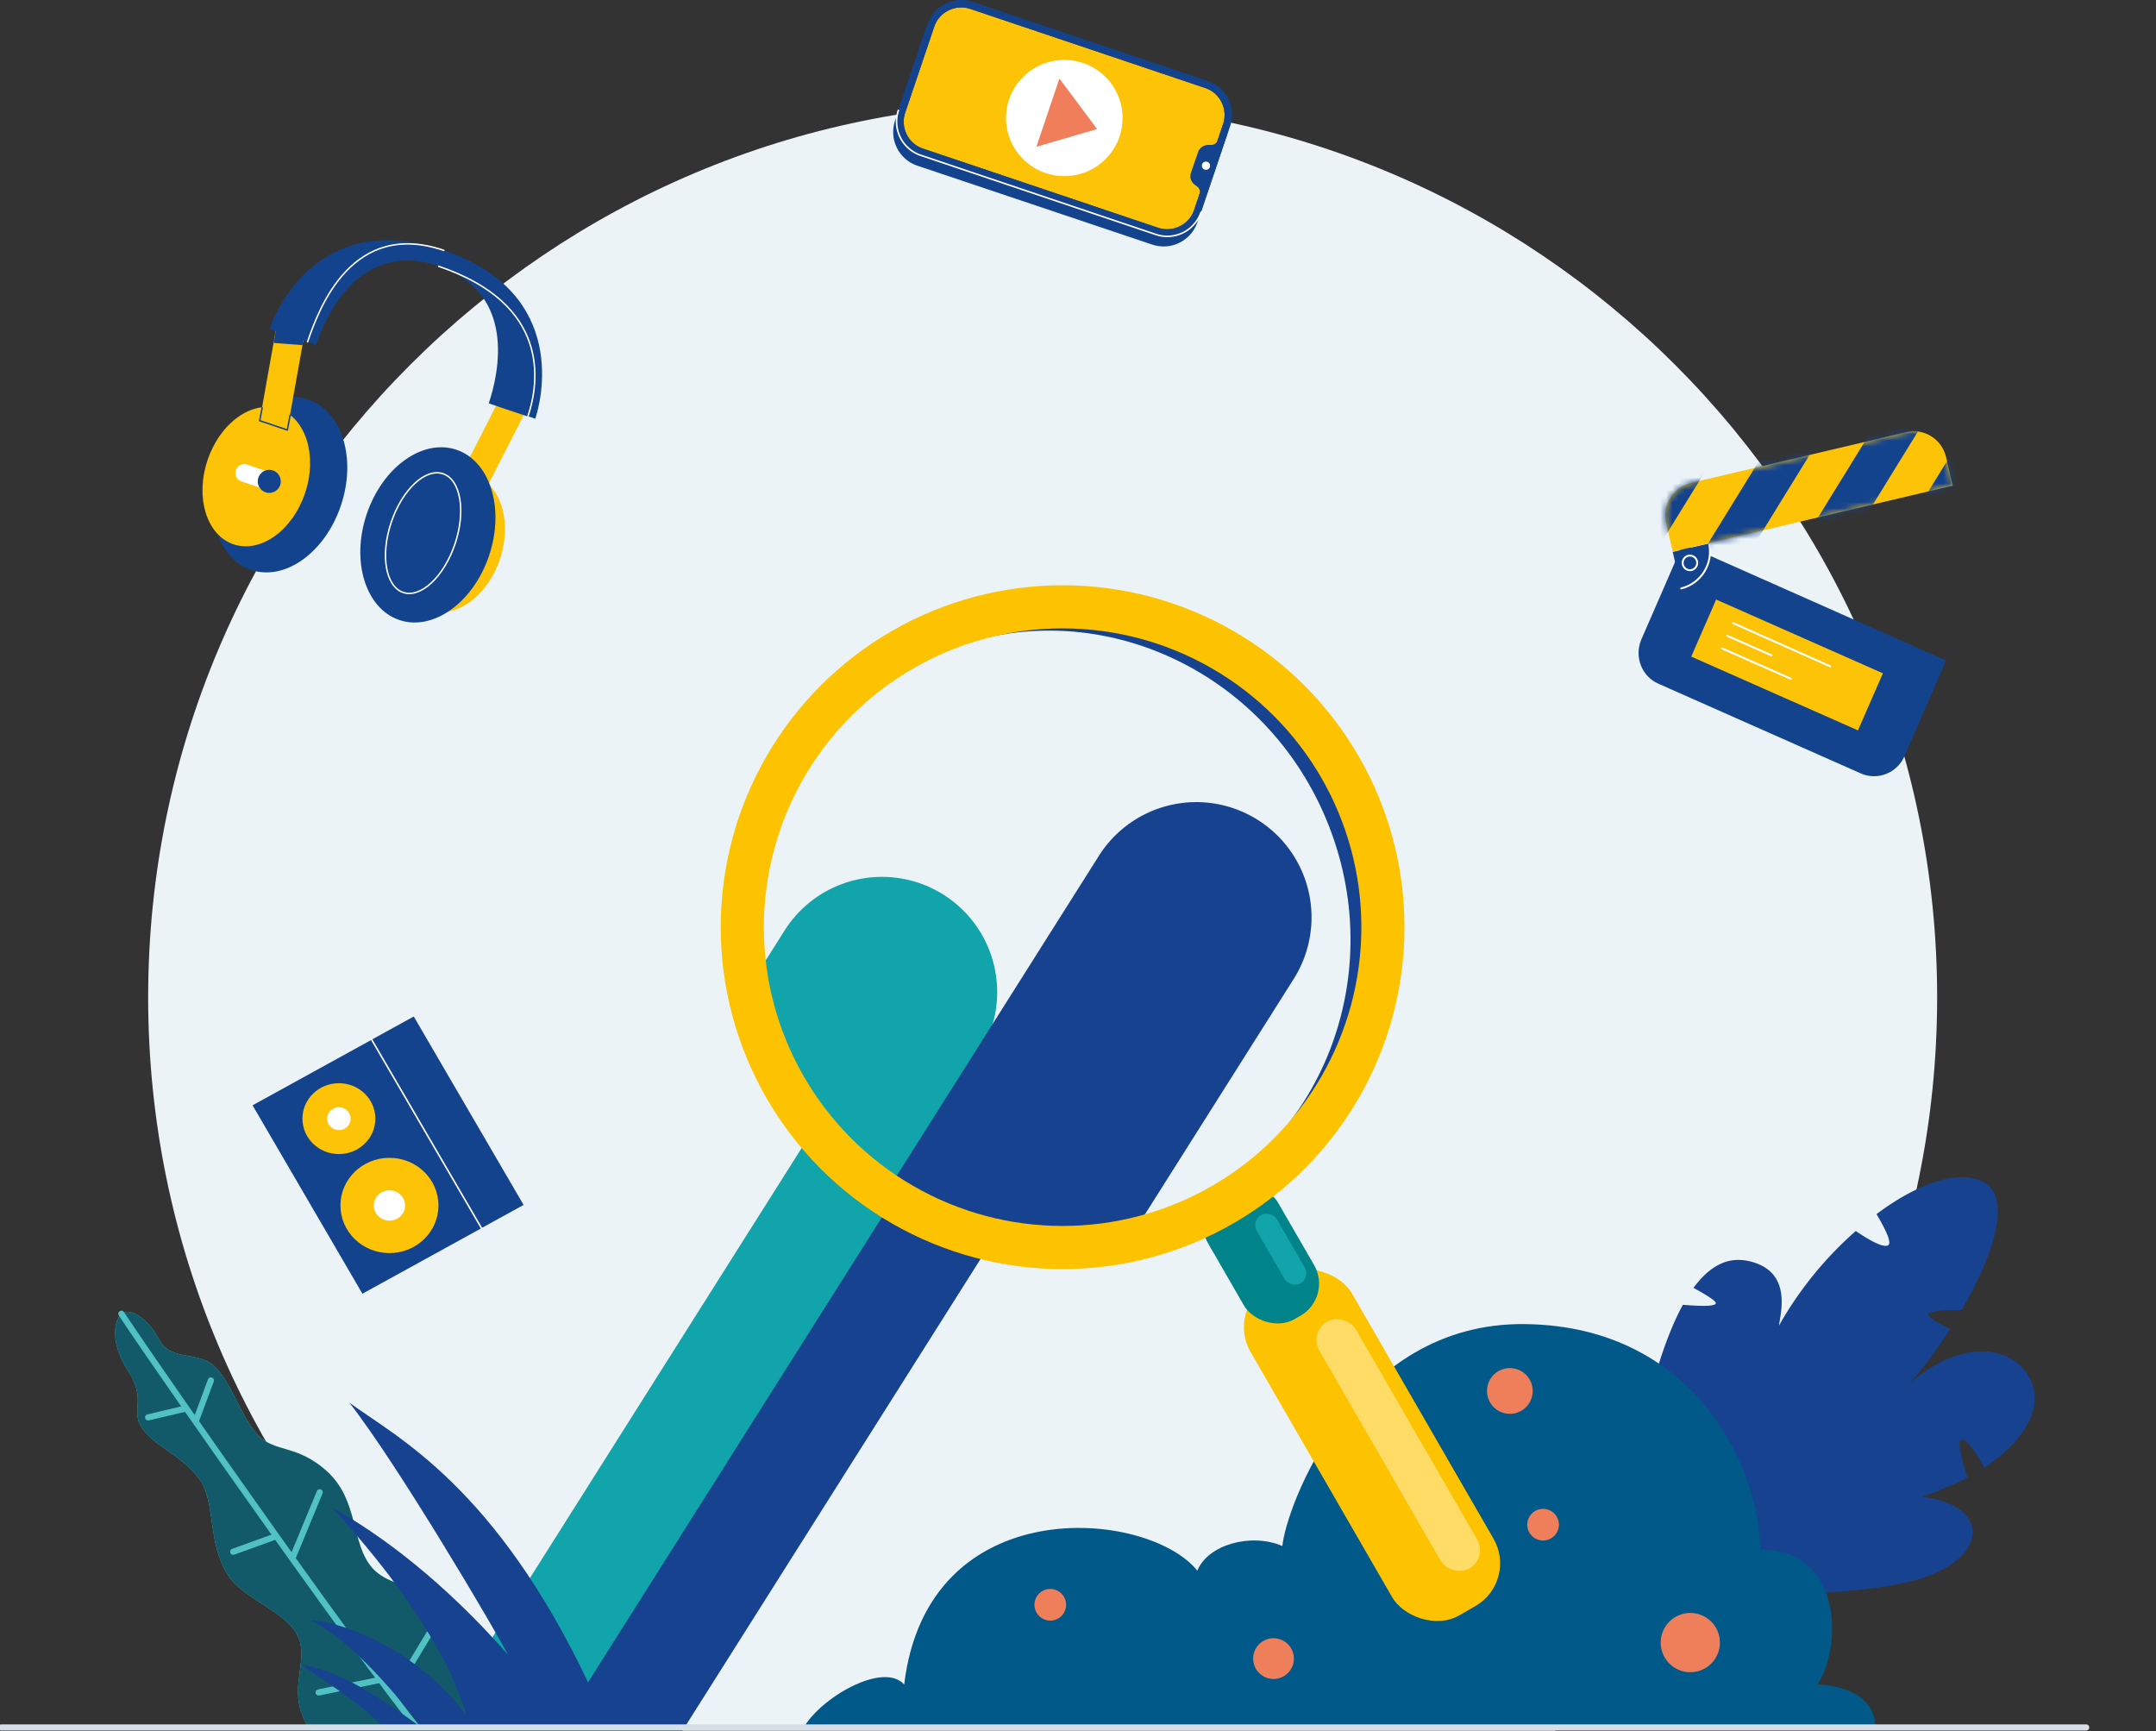
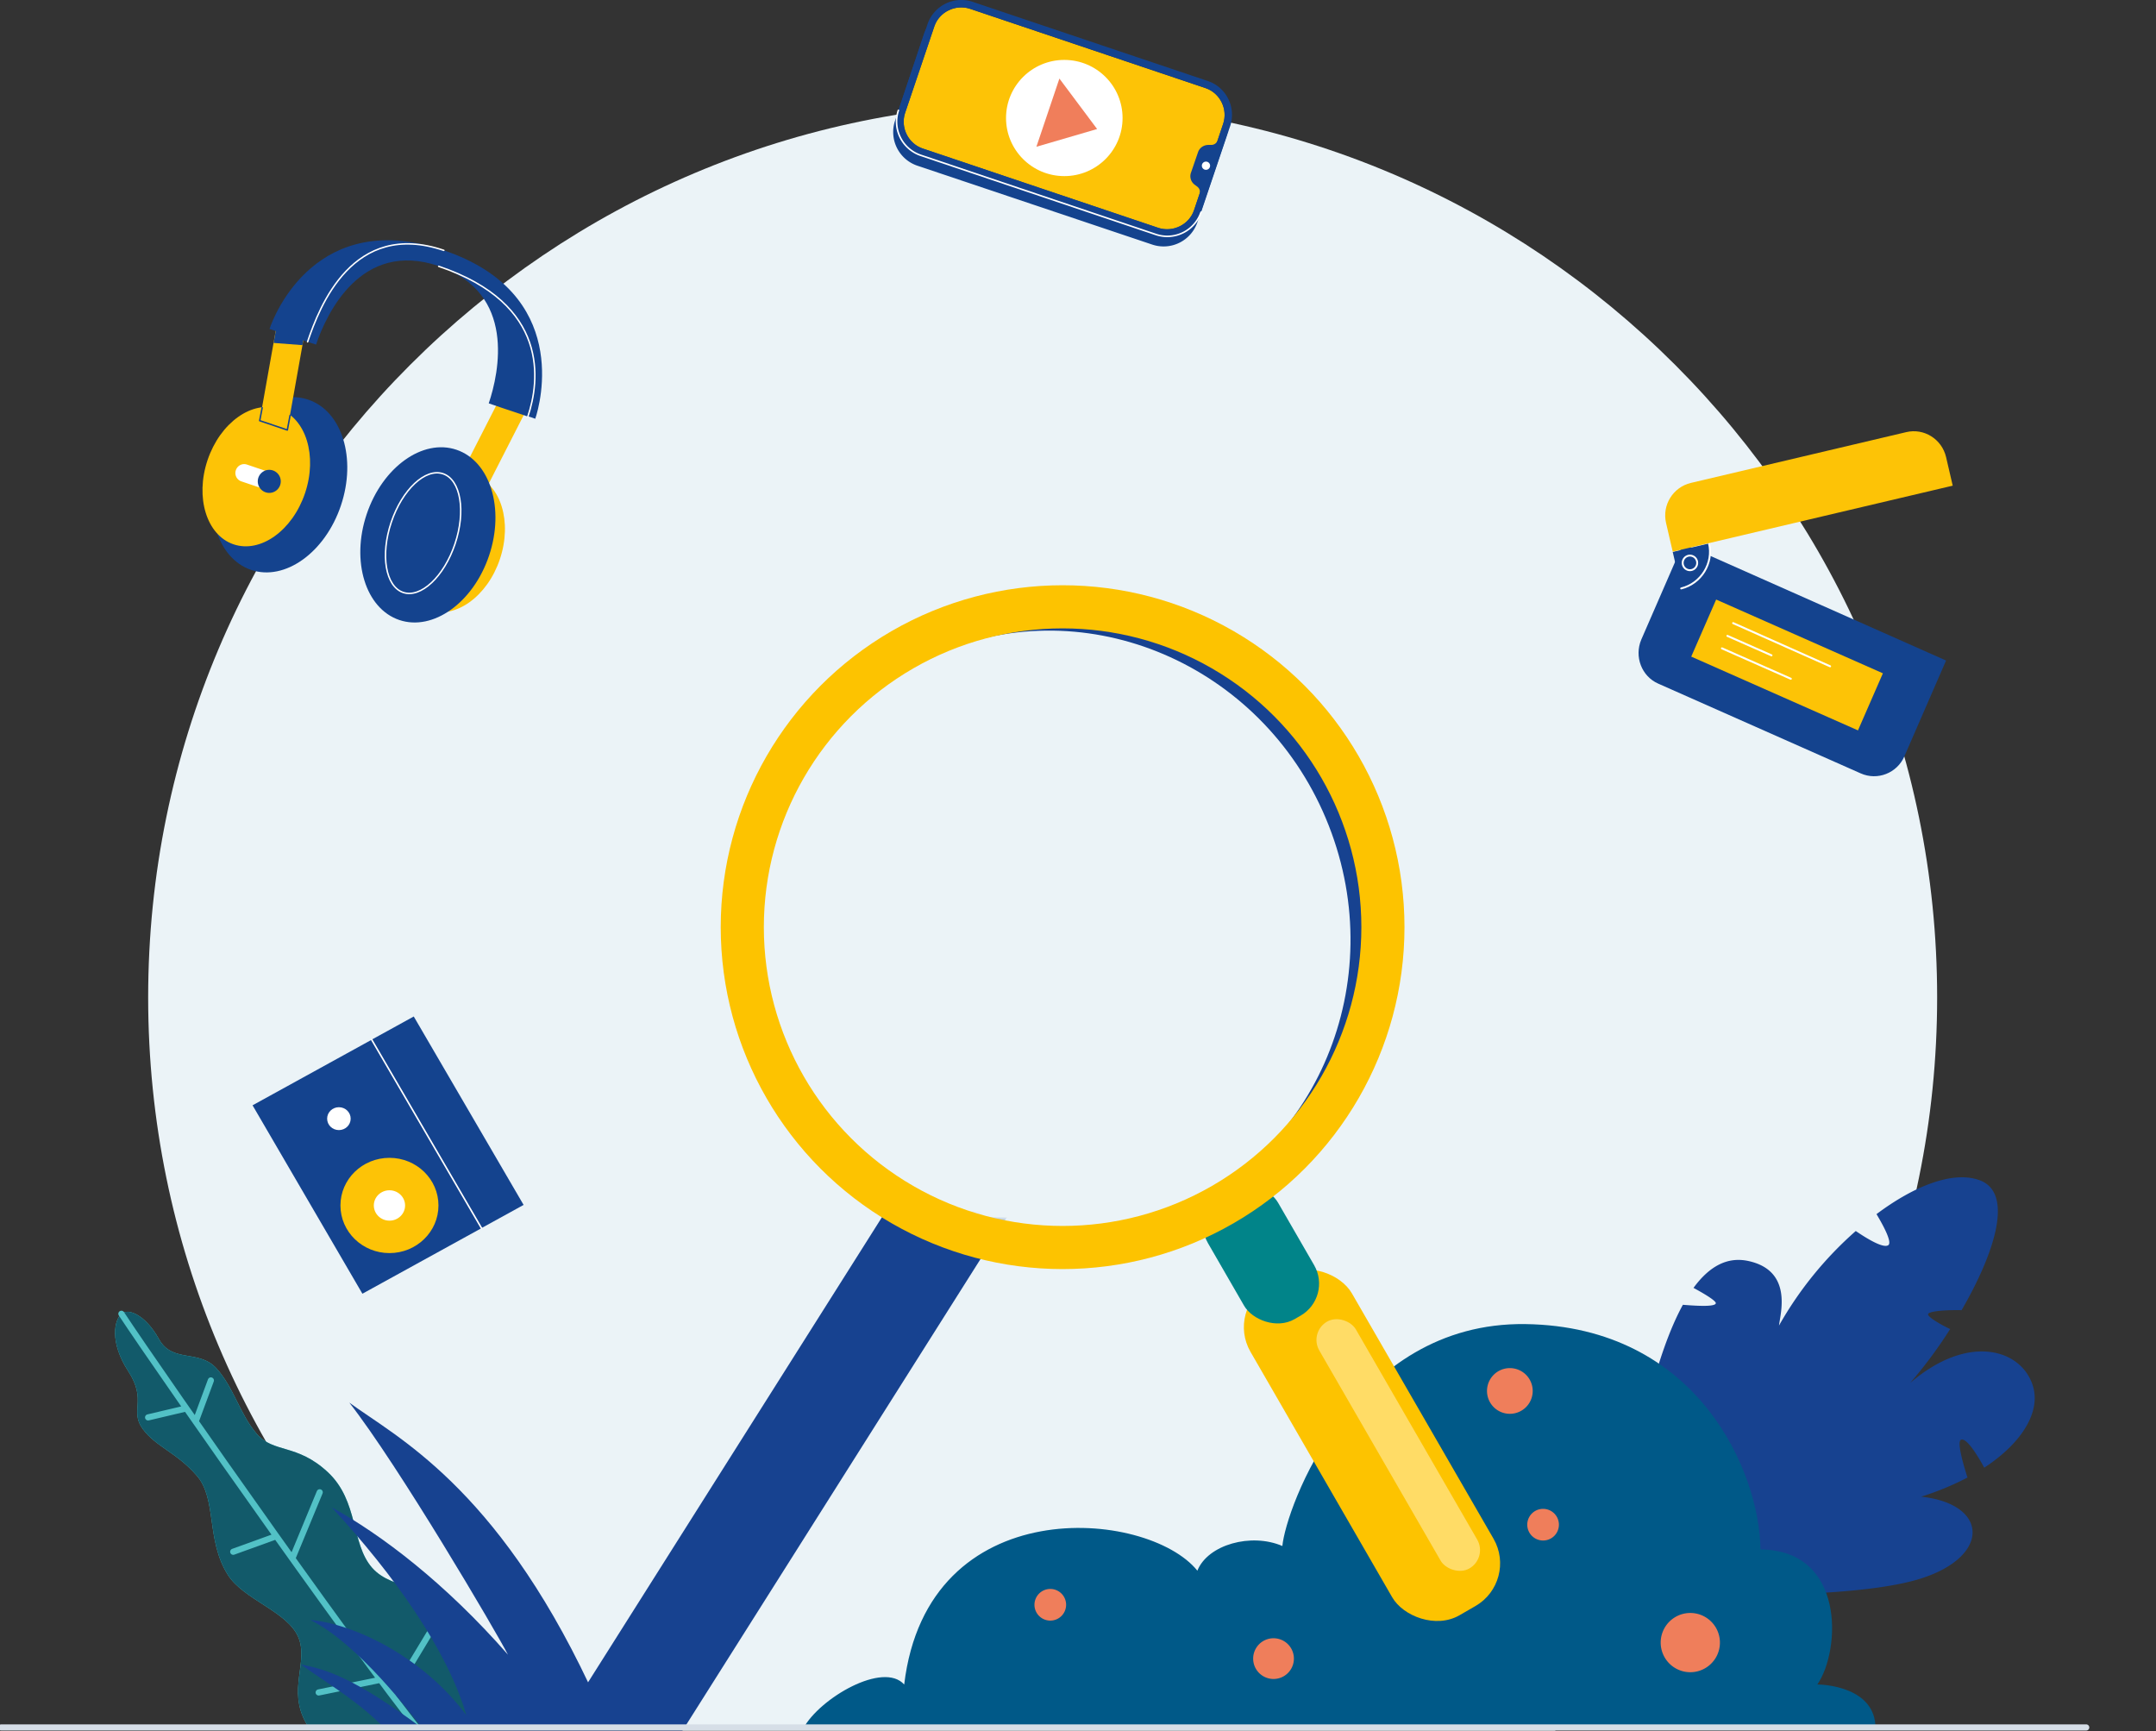
<svg xmlns="http://www.w3.org/2000/svg" width="350" height="281" fill="none">
  <rect width="100%" height="100%" fill="#333333" stroke="none" />
  <g clip-path="url(#a)">
    <mask id="b" style="mask-type:alpha" maskUnits="userSpaceOnUse" x="-49" y="-11" width="440" height="292">
      <path fill="#C4C4C4" d="M-49-11h440v292H-49z" />
    </mask>
    <g mask="url(#b)">
      <path d="M169.262 307.114c80.196 0 145.209-65.012 145.209-145.209s-65.013-145.21-145.209-145.21c-80.197 0-145.21 65.013-145.21 145.21s65.013 145.209 145.21 145.209Z" fill="#EBF3F7" />
      <mask id="c" style="mask-type:alpha" maskUnits="userSpaceOnUse" x="20" y="169" width="172" height="171">
        <path d="m119.5 169 28.642 27.5 43.358 6-43.358 136.855L20 267.322 119.5 169Z" fill="#C4C4C4" />
      </mask>
      <g mask="url(#c)">
-         <path d="m26.59 382.312 124.023-196.247a8.574 8.574 0 1 0-14.499-9.164L12.092 373.147a8.576 8.576 0 1 0 14.499 9.165Z" fill="#11A4AA" />
        <path d="m60.612 360.332 124.022-196.246a8.578 8.578 0 0 0-9.135-12.949 8.583 8.583 0 0 0-5.364 3.784L46.114 351.168a8.575 8.575 0 1 0 14.498 9.164Z" fill="#174290" />
      </g>
      <mask id="d" style="mask-type:alpha" maskUnits="userSpaceOnUse" x="122" y="100" width="102" height="102">
-         <circle cx="173" cy="151" r="51" fill="#C4C4C4" />
-       </mask>
+         </mask>
      <g mask="url(#d)">
        <path d="m-111.395 598.875 270.496-428.021a18.706 18.706 0 0 0-31.622-19.988l-270.496 428.02a18.702 18.702 0 0 0 5.817 25.805 18.702 18.702 0 0 0 25.805-5.816Z" fill="#11A4AA" />
        <path d="m-60.479 586.923 270.496-428.02a18.702 18.702 0 0 0-5.817-25.805 18.702 18.702 0 0 0-25.805 5.816L-92.101 566.935a18.704 18.704 0 1 0 31.622 19.988Z" fill="#174290" />
      </g>
      <path d="M266.293 276.804c-3.104-6.569-12.839-10.554-14.488-11.788" stroke="#174290" stroke-width=".97" stroke-linecap="round" stroke-linejoin="round" />
      <path d="M36.984 255.627c-3.57-5.659-1.739-12.299-5.034-16.089-3.294-3.79-6.582-4.651-8.753-7.552-2.226-2.963.742-4.609-2.363-9.384-3.104-4.775-2.257-8.356-1.127-9.345 1.131-.988 3.945.222 6.107 4.127 2.162 3.905 6.488 1.615 9.32 4.73 2.832 3.114 3.777 7.407 6.52 10.608 2.745 3.201 6.542 1.565 11.564 6.245s3.747 11.553 7.162 15.488c3.416 3.935 10.339 2.666 14.798 7.9 4.46 5.235 3.924 16.783-5.646 22.261-9.57 5.479-16.006 1.815-19.812-4.864-3.153-5.532.484-9.987-1.331-14.094-1.815-4.108-8.883-6.025-11.405-10.031Z" fill="#51C1C7" />
      <path d="M36.984 255.627c-3.57-5.659-1.739-12.299-5.034-16.089-3.294-3.79-6.582-4.651-8.753-7.552-2.226-2.963.742-4.609-2.363-9.384-3.104-4.775-2.257-8.356-1.127-9.345 1.131-.988 3.945.222 6.107 4.127 2.162 3.905 6.488 1.615 9.32 4.73 2.832 3.114 3.777 7.407 6.52 10.608 2.745 3.201 6.542 1.565 11.564 6.245s3.747 11.553 7.162 15.488c3.416 3.935 10.339 2.666 14.798 7.9 4.46 5.235 3.924 16.783-5.646 22.261-9.57 5.479-16.006 1.815-19.812-4.864-3.153-5.532.484-9.987-1.331-14.094-1.815-4.108-8.883-6.025-11.405-10.031Z" fill="#125A6A" />
      <path d="M19.707 213.257c6.41 9.733 42.522 61.301 50.868 70.686M30.25 228.613l-6.205 1.462M31.752 230.77l2.48-6.695M44.86 249.355l-6.999 2.53M47.45 252.985l4.451-10.753M63.65 275.191l6.04-10.008M61.758 272.666l-10.026 2.058" stroke="#52C1C6" stroke-linecap="round" stroke-linejoin="round" />
      <path d="M95.626 273.413c-15.251-32.274-31.351-40.18-38.92-45.736 7.963 10.171 23.833 37.183 25.758 40.917-10.193-11.64-20.574-19.509-28.639-23.934 10.238 11.055 18.861 23.331 21.88 33.76-6.868-9.298-17.977-14.794-25.358-15.476 7.779 3.798 16.675 15.59 18.188 17.586-11.113-8.258-15.662-9.584-19.726-10.362 6.281 4.442 13.813 8.589 17.444 15.714 3.631 7.126 28.114 1.588 28.114 1.588l1.26-14.057Z" fill="#174290" />
    </g>
    <path d="M329.982 224.859c-1.924-5.933-10.534-8.438-19.893-.37a73.126 73.126 0 0 0 6.491-8.75c-1.583-.758-3.633-1.951-3.58-2.404.052-.514 2.93-.722 5.441-.665 5.271-9.097 8.621-19.03 2.896-21.103-4.292-1.556-10.569.915-16.711 5.513 1.15 1.922 2.58 4.596 1.906 5.043-.77.514-3.186-.881-5.272-2.302a59.281 59.281 0 0 0-12.461 15.343c.188-1.844 2.339-8.9-4.987-10.478-3.423-.736-6.344.881-8.894 4.366 1.604.866 3.668 2.082 3.623 2.489-.058.525-2.256.513-5.347.256-2.177 3.968-4.047 9.405-5.688 15.955-3.534 14.14 3.08 30.957 3.08 30.957s27.783 1.223 40.196-2.17c12.413-3.392 12.386-12.376 1.092-13.596a45.247 45.247 0 0 0 7.521-3.106c-.731-2.298-1.725-5.811-1.062-6.124.822-.385 2.45 2.079 3.784 4.526 6.326-4.145 9.218-9.247 7.865-13.38Z" fill="#174290" />
    <path d="M130.424 280.525h174.042c0-6.724-8.458-7.097-9.44-7.097 3.814-5.541 4.559-21.794-9.235-21.918-.128-12.56-10.161-36.205-38.175-36.581-28.014-.376-38.87 29.927-39.44 36.022-5.044-2.173-12.09-.244-13.798 4.004-8.109-10.033-43.82-13.149-47.592 18.481-3.395-3.81-13.7 2.2-16.362 7.089Z" fill="#005988" />
    <path d="M206.742 272.536a3.306 3.306 0 1 0 0-6.612 3.306 3.306 0 0 0 0 6.612ZM250.451 250.059a2.569 2.569 0 1 0-.001-5.137 2.569 2.569 0 0 0 .001 5.137ZM170.451 263.059a2.569 2.569 0 1 0-.001-5.137 2.569 2.569 0 0 0 .001 5.137ZM274.401 271.438a4.808 4.808 0 1 0-.001-9.617 4.808 4.808 0 0 0 .001 9.617ZM245.107 229.494a3.71 3.71 0 1 0-.001-7.42 3.71 3.71 0 0 0 .001 7.42Z" fill="#EF7E5B" />
    <path d="M338.67 280.404H.194" stroke="#D6DEE7" stroke-linecap="round" stroke-linejoin="round" />
    <path d="M55.343 82.055c2.565-7.63.195-15.32-5.292-17.178C44.566 63.02 38.038 67.7 35.474 75.33c-2.564 7.63-.195 15.32 5.292 17.178 5.487 1.857 12.013-2.822 14.578-10.453Z" fill="#14438E" />
    <path d="M49.52 80.05c2.038-6.067.148-12.184-4.223-13.664-4.37-1.48-9.567 2.24-11.606 8.306-2.038 6.067-.148 12.184 4.223 13.664 4.37 1.48 9.567-2.24 11.605-8.306Z" fill="#FDC306" />
    <path d="m43.135 79.475-3.954-1.338a1.428 1.428 0 0 1-.888-1.828c.266-.758 1.066-1.159 1.821-.891l3.954 1.337a1.428 1.428 0 0 1 .888 1.828c-.266.758-1.066 1.16-1.821.892Z" fill="#fff" />
    <path d="M43.712 80.01a1.87 1.87 0 0 0 1.866-1.873 1.87 1.87 0 0 0-1.866-1.872 1.87 1.87 0 0 0-1.865 1.872 1.87 1.87 0 0 0 1.865 1.873Z" fill="#14438E" />
    <path d="m46.645 69.8-4.487-1.516 2.798-15.694 4.487 1.516L46.645 69.8Z" fill="#FDC306" />
    <path d="m47.089 67.437-.444 2.363-4.487-1.516.4-2.096" stroke="#14438E" stroke-width=".238" stroke-miterlimit="10" stroke-linecap="round" stroke-linejoin="round" />
    <path d="m49.443 54.106-.355 1.917-4.665-.357.533-3.076 4.487 1.516Z" fill="#14438E" />
    <path d="m73.832 78.984 4.487 1.516 7.24-14.178-4.486-1.516-7.241 14.178Z" fill="#FDC306" />
    <path d="M71.21 43.227c12.617 4.28 9.819 17.254 8.13 22.248 0 0 3.776 1.293 6.353 2.14 1.91-5.751 3.598-18.28-14.482-24.388ZM72.055 40.64c-20.524-6.955-27.498 10.3-28.298 12.752 1.6.535 4.487 1.516 6.175 2.096 1.955-5.796 7.419-19.84 22.123-14.847Z" fill="#14438E" />
    <path d="M72.055 40.64c-14.749-4.993-20.169 9.052-22.123 14.848.8.267 1.377.446 1.377.446 1.688-4.994 7.285-17.032 19.902-12.752C89.29 49.29 87.603 61.864 85.693 67.57c.444.134.844.268 1.2.402.844-2.452 5.73-20.376-14.838-27.331Z" fill="#14438E" />
    <path d="M81.15 90.766c2.04-6.067.149-12.185-4.222-13.664-4.37-1.48-9.566 2.239-11.605 8.306-2.039 6.067-.148 12.184 4.222 13.663 4.371 1.48 9.567-2.239 11.606-8.305Z" fill="#FDC306" />
    <path d="M79.396 90.184c2.564-7.63.195-15.32-5.292-17.178C68.617 71.15 62.09 75.83 59.526 83.46c-2.564 7.63-.194 15.32 5.292 17.178 5.487 1.857 12.014-2.822 14.578-10.453Z" fill="#14438E" />
    <path d="M73.865 88.288c1.788-5.32.92-10.417-1.94-11.385-2.86-.969-6.628 2.56-8.415 7.88-1.788 5.32-.92 10.417 1.94 11.385s6.627-2.56 8.415-7.88ZM49.932 55.488c1.954-5.796 7.374-19.84 22.123-14.847M85.693 67.615c1.91-5.707 3.598-18.28-14.482-24.388" stroke="#fff" stroke-width=".238" stroke-miterlimit="10" stroke-linecap="round" stroke-linejoin="round" />
    <path d="M195.477 14.788 157.294 1.933a5.795 5.795 0 0 0-7.318 3.623l-4.68 14.047a5.77 5.77 0 0 0 3.634 7.296l38.134 12.806a5.795 5.795 0 0 0 7.318-3.623l4.729-13.997c1.046-2.978-.597-6.254-3.634-7.297ZM156.945 3.075c-.448-.15-.896-.249-1.344-.249.448 0 .896.1 1.344.249Z" fill="#14438E" />
    <path d="M188.01 36.975 149.826 24.12c-2.389-.794-3.684-3.425-2.887-5.808l4.729-13.997c.797-2.382 3.435-3.673 5.825-2.878l38.184 12.855c2.389.794 3.683 3.425 2.887 5.807l-4.729 13.997c-.797 2.383-3.435 3.673-5.825 2.879Z" fill="#FDC306" />
    <path d="M196.075 13.15 157.891.295a5.795 5.795 0 0 0-7.318 3.623l-4.729 13.997a5.77 5.77 0 0 0 3.634 7.297l38.183 12.855a5.795 5.795 0 0 0 7.318-3.623l4.73-13.997c.996-3.028-.647-6.304-3.634-7.297Zm-8.065 23.825L149.826 24.12c-2.389-.794-3.684-3.425-2.887-5.808l4.729-13.997c.797-2.382 3.435-3.673 5.825-2.878l38.183 12.855c2.39.794 3.684 3.425 2.888 5.807l-.896 2.68c-.15.447-.548.745-1.046.745h-.448c-.746 0-1.443.447-1.692 1.191l-1.145 3.326c-.249.695 0 1.489.597 1.936l.398.297c.399.298.548.745.399 1.192l-.897 2.68c-.796 2.333-3.435 3.623-5.824 2.829Z" fill="#14438E" />
    <path d="M195.776 27.693c.44 0 .797-.355.797-.794a.796.796 0 0 0-.797-.794.796.796 0 0 0-.797.794c0 .439.357.794.797.794Z" fill="#fff" stroke="#14438E" stroke-width=".255" stroke-miterlimit="10" />
    <path d="M172.776 28.587c5.224 0 9.459-4.223 9.459-9.43 0-5.21-4.235-9.431-9.459-9.431-5.224 0-9.459 4.222-9.459 9.43 0 5.209 4.235 9.43 9.459 9.43Z" fill="#fff" />
    <path d="m171.98 12.753 6.123 8.19-9.857 2.879 3.734-11.069Z" fill="#F07E5B" />
    <path d="M145.844 17.915a5.77 5.77 0 0 0 3.634 7.297l38.183 12.855a5.795 5.795 0 0 0 7.318-3.623" stroke="#fff" stroke-width=".255" stroke-miterlimit="10" stroke-linecap="round" stroke-linejoin="round" />
    <path d="M60.35 168.764 41 179.415 58.832 210l19.35-10.651-17.832-30.585Z" fill="#14438E" />
    <path d="m67.168 165-6.84 3.765 17.831 30.585L85 195.585 67.168 165Z" fill="#14438E" />
    <path d="M63.223 203.404c4.394 0 7.956-3.461 7.956-7.73 0-4.27-3.562-7.731-7.956-7.731s-7.956 3.461-7.956 7.731c0 4.269 3.562 7.73 7.956 7.73Z" fill="#FDC306" />
    <path d="M63.223 198.139c1.401 0 2.537-1.104 2.537-2.465 0-1.362-1.136-2.466-2.537-2.466s-2.537 1.104-2.537 2.466c0 1.361 1.136 2.465 2.537 2.465Z" fill="#fff" />
-     <path d="M55.016 187.335c3.27 0 5.92-2.576 5.92-5.752 0-3.177-2.65-5.752-5.92-5.752s-5.92 2.575-5.92 5.752c0 3.176 2.65 5.752 5.92 5.752Z" fill="#FDC306" />
    <path d="M55.016 183.439c1.056 0 1.911-.831 1.911-1.856 0-1.026-.855-1.857-1.91-1.857-1.056 0-1.911.831-1.911 1.857 0 1.025.855 1.856 1.91 1.856Z" fill="#fff" />
    <path d="m60.341 168.77 17.823 30.586" stroke="#fff" stroke-width=".253" stroke-miterlimit="10" stroke-linecap="round" stroke-linejoin="round" />
    <path d="m273.214 88.262-6.767 15.548c-1.177 2.764.049 5.973 2.746 7.158l32.852 14.561c2.746 1.234 5.933-.049 7.11-2.764l6.766-15.549-42.707-18.954Z" fill="#14438E" />
    <path d="m278.596 97.319-4.044 9.264 27.068 11.974 4.044-9.264-27.068-11.974Z" fill="#FDC306" />
    <path d="m281.353 101.145 15.74 7.009M280.422 103.218l7.158 3.159M279.539 105.242l11.179 4.936" stroke="#fff" stroke-width=".32" stroke-miterlimit="10" stroke-linecap="round" stroke-linejoin="round" />
    <path d="m272.919 95.517-1.373-5.924 5.884-1.382c.785 3.258-1.225 6.516-4.511 7.306Z" fill="#14438E" />
    <path d="M277.43 88.163c.785 3.258-1.275 6.565-4.511 7.355" stroke="#fff" stroke-width=".307" stroke-miterlimit="10" stroke-linecap="round" stroke-linejoin="round" />
    <path d="M274.341 92.556c.65 0 1.177-.53 1.177-1.185a1.18 1.18 0 0 0-1.177-1.184c-.65 0-1.176.53-1.176 1.184a1.18 1.18 0 0 0 1.176 1.185Z" stroke="#fff" stroke-width=".307" stroke-miterlimit="10" stroke-linecap="round" stroke-linejoin="round" />
    <path d="M315.921 74.194c-.686-2.913-3.579-4.739-6.472-4.048l-34.961 8.243c-2.892.692-4.707 3.604-4.02 6.516l1.078 4.64L317 78.834l-1.079-4.64Z" fill="#FDC306" />
    <mask id="e" style="mask-type:alpha" maskUnits="userSpaceOnUse" x="270" y="70" width="47" height="20">
      <path d="M315.921 74.194c-.686-2.913-3.579-4.739-6.472-4.048l-34.961 8.243c-2.892.692-4.707 3.604-4.02 6.516l1.078 4.64L317 78.834l-1.079-4.64Z" fill="#FDC306" />
    </mask>
    <g mask="url(#e)" fill="#14438E">
-       <path d="m286.609 48.266-24.894 40.39 5.5 3.435 24.893-40.39-5.499-3.435ZM297.681 55.13l-24.894 40.39 5.499 3.435 24.894-40.39-5.499-3.435ZM308.69 62.006l-24.894 40.39 5.5 3.435 24.893-40.39-5.499-3.435ZM319.736 68.912l-24.894 40.39 5.5 3.435 24.894-40.39-5.5-3.435Z" />
-     </g>
+       </g>
    <rect x="199" y="212.5" width="19" height="62" rx="8" transform="rotate(-30 199 212.5)" fill="#FDC300" />
    <rect x="212.458" y="216.246" width="6.852" height="46.249" rx="3.426" transform="rotate(-30 212.458 216.246)" fill="#FFDC66" />
    <rect x="193.1" y="196.597" width="13.139" height="23.707" rx="6" transform="rotate(-30 193.1 196.597)" fill="#018489" />
-     <rect x="203.088" y="198.176" width="3.763" height="12.799" rx="1.881" transform="rotate(-30 203.088 198.176)" fill="#11A4AA" />
    <path d="M190.366 199.52c-25.646 10.061-54.991-3.22-65.451-29.883-10.46-26.663 2.027-56.355 27.673-66.416 25.646-10.06 54.992 3.22 65.451 29.883 10.46 26.663-2.027 56.355-27.673 66.416Z" stroke="#174290" stroke-width="5" />
    <circle cx="172.5" cy="150.5" r="52" stroke="#FDC300" stroke-width="7" />
  </g>
  <defs>
    <clipPath id="a">
      <path fill="#fff" d="M0 0h350v281H0z" />
    </clipPath>
  </defs>
</svg>